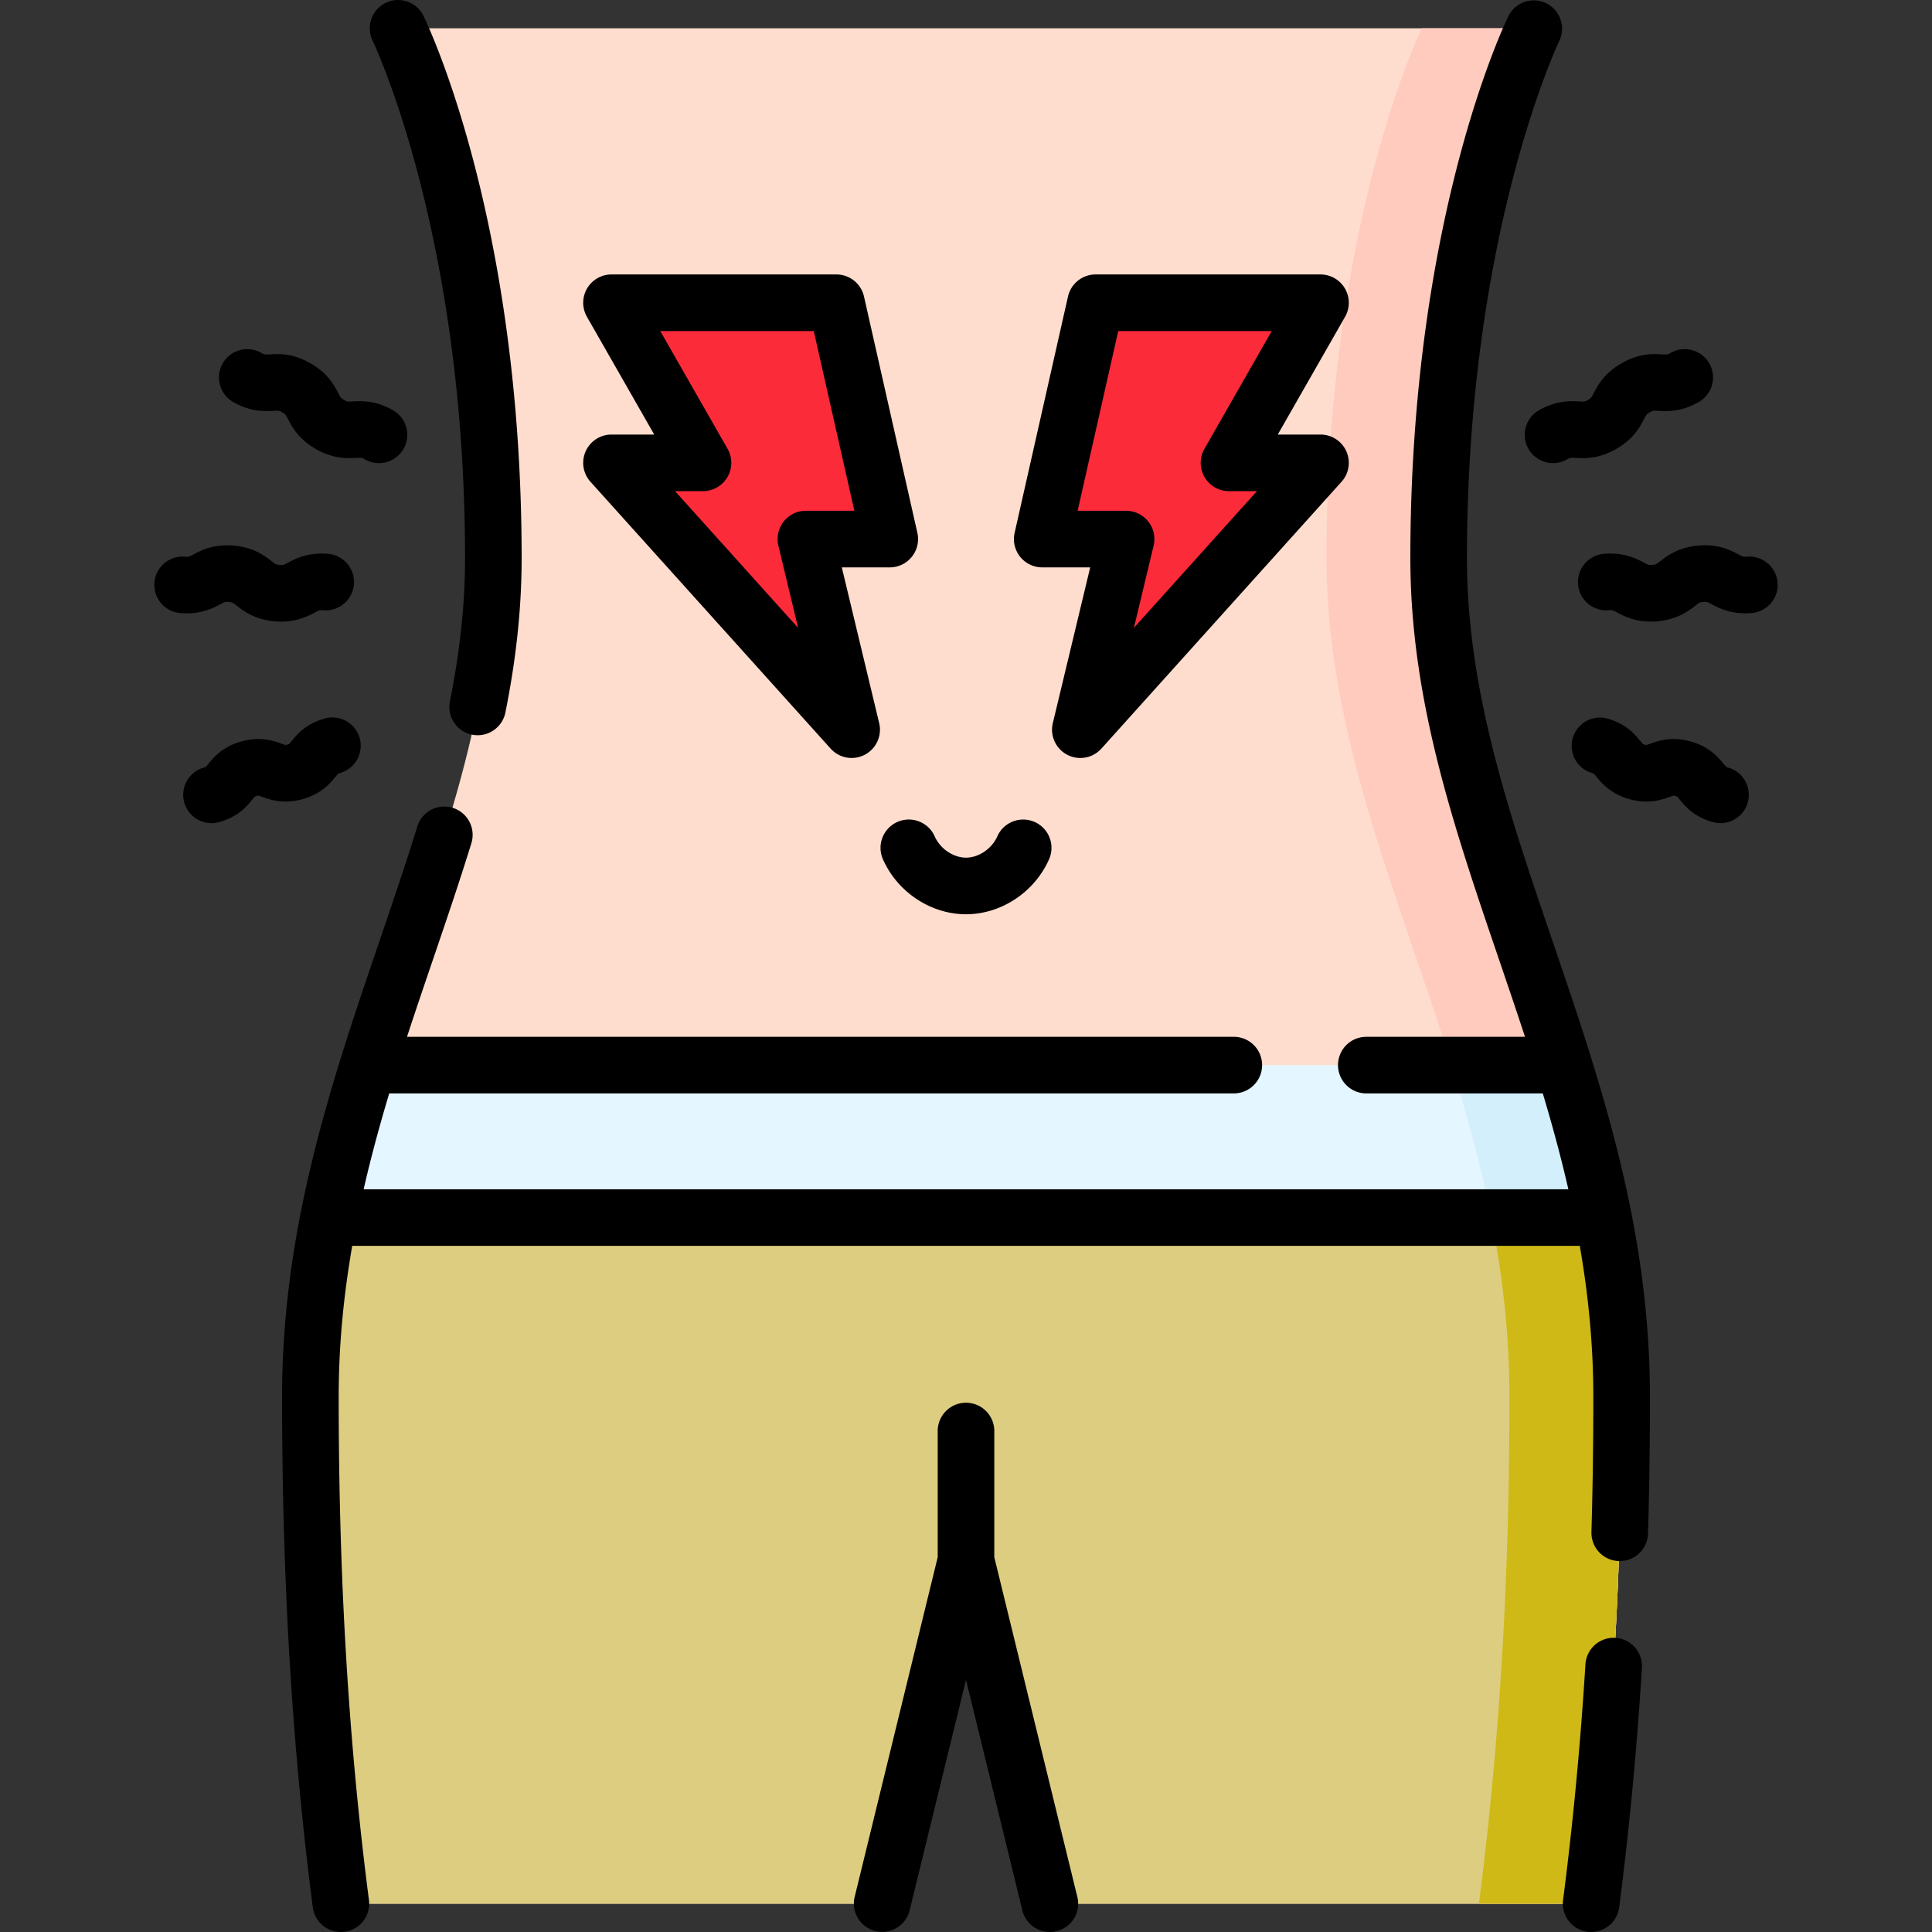
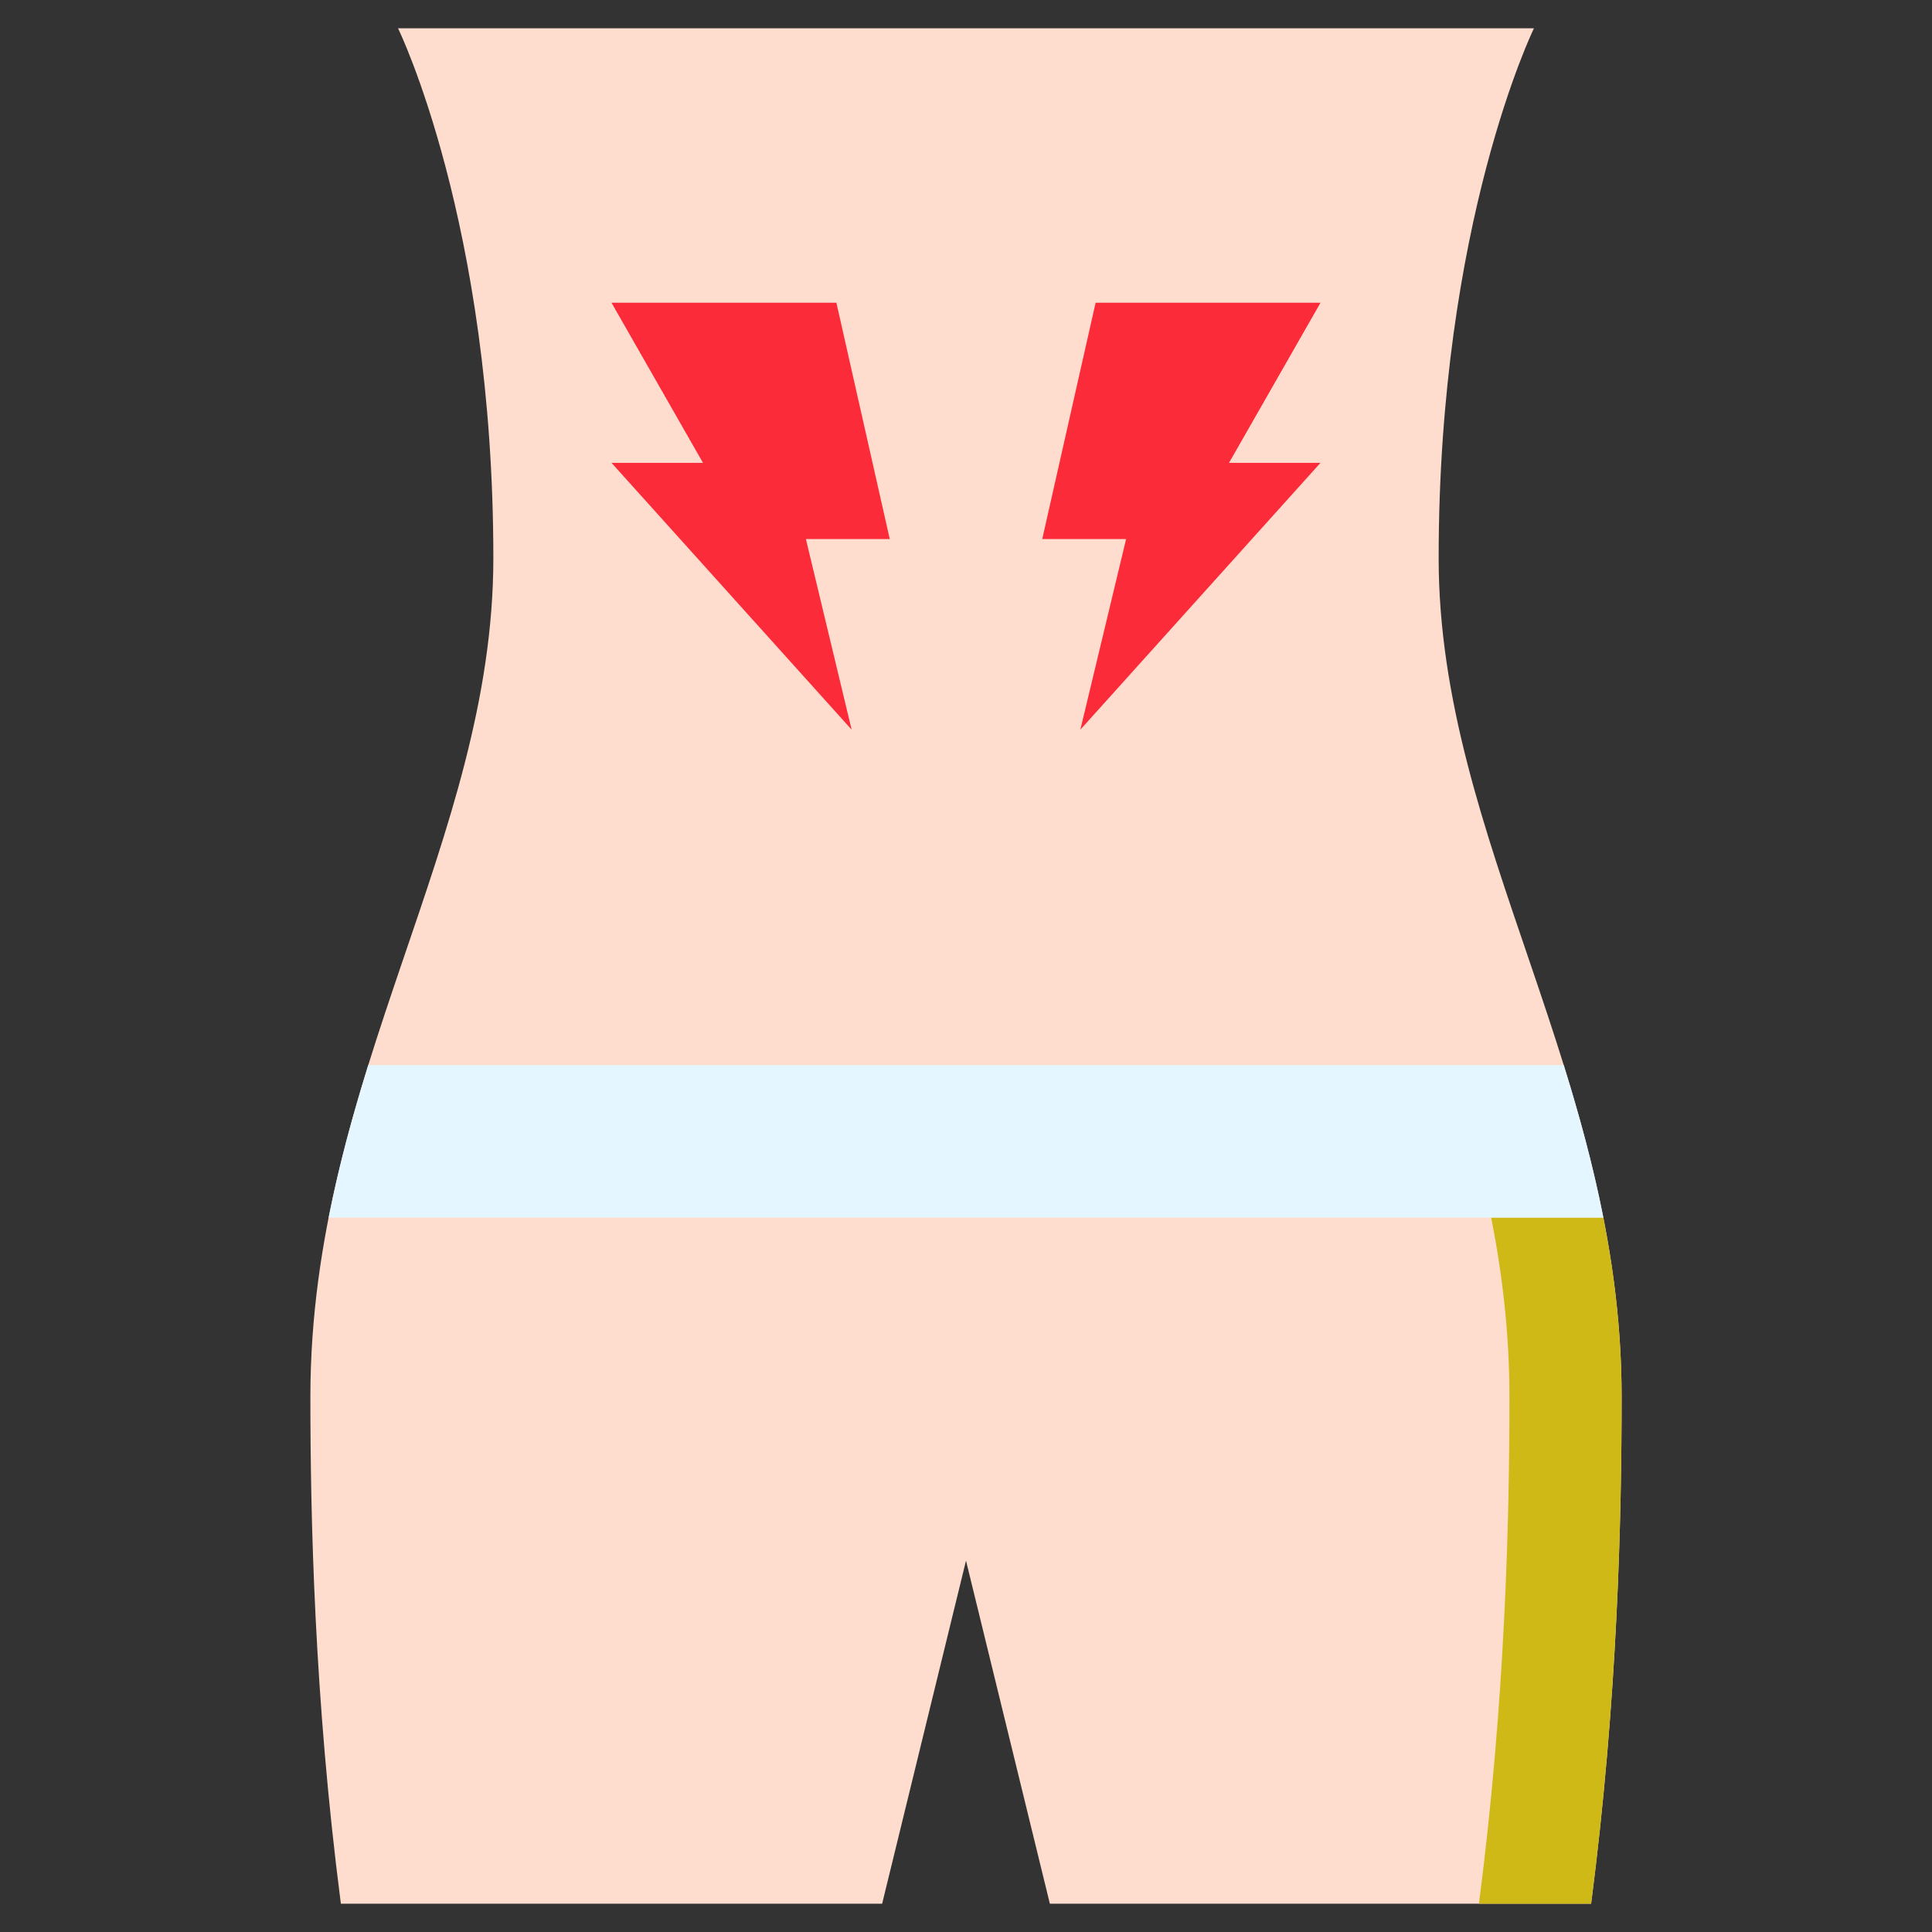
<svg xmlns="http://www.w3.org/2000/svg" version="1.1" width="512" height="512" x="0" y="0" viewBox="0 0 512 512" style="enable-background:new 0 0 512 512" xml:space="preserve" class="">
  <rect x="0" y="0" width="512" height="512" fill="#333333" stroke="none" />
  <g>
    <path fill="#FFDDCE" d="m256 413.584 22.223 90.914h143.442c7.071-54.548 8.081-102.783 8.081-134.351 0-84.853-48.487-147.483-48.487-222.234 0-88.894 25.254-140.412 25.254-140.412H105.487s25.254 51.518 25.254 140.412c0 74.752-48.487 137.381-48.487 222.234 0 31.567 1.01 79.802 8.081 134.351h143.442z" opacity="1" data-original="#ffddce" class="" />
-     <path fill="#FFCBBE" d="M381.259 147.913c0-88.894 25.254-140.412 25.254-140.412h-29.727s-25.254 51.518-25.254 140.412c0 74.752 48.487 137.381 48.487 222.234 0 31.567-1.01 79.802-8.081 134.351h29.727c7.071-54.548 8.081-102.783 8.081-134.351.001-84.853-48.487-147.482-48.487-222.234z" opacity="1" data-original="#ffcbbe" class="" />
-     <path fill="#DDCD80" d="M87.101 322.67c-2.983 15.149-4.848 30.886-4.848 47.477 0 31.567 1.01 79.802 8.081 134.351h143.442L256 413.584l22.223 90.914h143.442c7.071-54.548 8.081-102.783 8.081-134.351 0-16.592-1.865-32.328-4.848-47.477z" opacity="1" data-original="#ac80dd" class="" />
    <path fill="#CFB917" d="M424.899 322.67h-29.721c2.982 15.148 4.841 30.887 4.841 47.477 0 31.567-1.01 79.802-8.081 134.351h29.727c7.071-54.548 8.081-102.783 8.081-134.351.001-16.591-1.864-32.328-4.847-47.477z" opacity="1" data-original="#9d66d5" class="" />
    <path fill="#E4F6FF" d="M424.899 322.67c-2.737-13.9-6.413-27.306-10.491-40.406H97.591c-4.077 13.1-7.754 26.506-10.491 40.406z" opacity="1" data-original="#e4f6ff" class="" />
-     <path fill="#D3EFFB" d="M395.178 322.67h29.721c-2.737-13.9-6.413-27.306-10.491-40.406h-29.727c4.078 13.101 7.76 26.505 10.497 40.406z" opacity="1" data-original="#d3effb" class="" />
    <path fill="#FB2B3A" d="m286.305 193.37 63.64-70.711h-24.244l24.244-42.426h-59.6l-14.142 62.629h22.224zM225.695 193.37l-63.64-70.711h24.244l-24.244-42.426h59.6l14.142 62.629h-22.224z" opacity="1" data-original="#ffd064" class="" />
-     <path d="M388.759 147.913c0-85.837 24.247-136.616 24.488-137.11A7.501 7.501 0 0 0 399.778 4.2c-1.062 2.167-26.019 54.11-26.019 143.713 0 37.435 11.412 70.918 23.493 106.368 2.309 6.775 4.633 13.594 6.884 20.482h-42.048a7.5 7.5 0 0 0 0 15h46.764c2.5 8.328 4.806 16.782 6.778 25.407H96.369c1.972-8.625 4.278-17.079 6.778-25.407h223.826a7.5 7.5 0 0 0 0-15h-219.11c2.252-6.889 4.575-13.707 6.884-20.483 3.441-10.098 6.999-20.538 10.174-30.823a7.5 7.5 0 0 0-4.955-9.378 7.499 7.499 0 0 0-9.378 4.955c-3.11 10.076-6.476 19.952-10.039 30.408-12.682 37.212-25.796 75.691-25.796 120.705 0 48.78 2.664 93.042 8.144 135.315a7.503 7.503 0 0 0 8.403 6.474 7.501 7.501 0 0 0 6.474-8.402c-5.396-41.626-8.019-85.257-8.019-133.386 0-13.836 1.351-27.113 3.589-39.977h325.317c2.238 12.864 3.589 26.142 3.589 39.977 0 12.543-.164 24.267-.501 35.84a7.5 7.5 0 0 0 14.994.436c.341-11.72.507-23.586.507-36.276 0-45.013-13.114-83.493-25.796-120.705-11.673-34.24-22.695-66.581-22.695-101.53zM428.106 434.045a7.492 7.492 0 0 0-7.951 7.02c-1.327 21.351-3.322 42.368-5.928 62.468a7.5 7.5 0 1 0 14.876 1.928c2.649-20.43 4.675-41.783 6.023-63.466a7.5 7.5 0 0 0-7.02-7.95z" fill="#000000" opacity="1" data-original="#000000" class="" />
-     <path d="M263.5 412.68v-33.442a7.5 7.5 0 0 0-15 0v33.442l-22.009 90.037a7.5 7.5 0 0 0 14.571 3.561L256 445.169l14.938 61.11a7.503 7.503 0 0 0 9.067 5.505 7.5 7.5 0 0 0 5.505-9.066zM123.241 147.913c0 12.076-1.312 24.492-4.01 37.957a7.502 7.502 0 0 0 7.361 8.975c3.5 0 6.632-2.464 7.346-6.028 2.895-14.447 4.302-27.827 4.302-40.904 0-89.603-24.957-141.545-26.019-143.713C110.4.485 105.915-1.048 102.196.767a7.504 7.504 0 0 0-3.448 10.027c.245.503 24.493 51.282 24.493 137.119zM237.818 217.825a7.5 7.5 0 0 0-3.83 9.891c3.85 8.716 12.696 14.571 22.013 14.571s18.163-5.855 22.013-14.571a7.5 7.5 0 1 0-13.721-6.061c-1.442 3.263-4.929 5.632-8.292 5.632s-6.85-2.369-8.292-5.632a7.5 7.5 0 0 0-9.891-3.83zM405.044 118.934a7.497 7.497 0 0 0 10.227 2.814c.832-.473.92-.467 2.378-.391 2.222.12 5.934.315 10.584-2.33 4.651-2.644 6.316-5.809 7.418-7.902.682-1.296.723-1.374 1.558-1.848.835-.475.921-.471 2.384-.393 2.366.124 5.935.312 10.585-2.333a7.5 7.5 0 0 0 2.813-10.227 7.5 7.5 0 0 0-10.226-2.813c-.834.475-.921.47-2.384.393-2.365-.125-5.934-.312-10.585 2.333-4.652 2.645-6.317 5.809-7.419 7.903-.682 1.295-.722 1.373-1.557 1.848-.833.473-.921.469-2.378.391-2.217-.118-5.933-.314-10.584 2.33a7.498 7.498 0 0 0-2.814 10.225zM471.073 154.338c-.361-4.126-4.009-7.173-8.124-6.819-.937.082-1.014.042-2.296-.632-1.966-1.034-5.258-2.762-10.582-2.299-5.326.465-8.267 2.74-10.024 4.099-1.145.886-1.214.939-2.151 1.021-.933.083-1.01.042-2.291-.631-1.966-1.035-5.258-2.765-10.581-2.3a7.5 7.5 0 0 0-6.818 8.125c.361 4.127 4.008 7.172 8.125 6.818.938-.082 1.013-.041 2.29.631 1.741.916 4.519 2.377 8.829 2.377.558 0 1.141-.024 1.751-.078 5.326-.465 8.266-2.74 10.023-4.099 1.146-.886 1.214-.939 2.152-1.021.94-.082 1.014-.042 2.296.632 1.966 1.034 5.256 2.761 10.582 2.299a7.497 7.497 0 0 0 6.819-8.123zM457.934 203.407c-.331-.091-.447-.162-.447-.162-.12-.09-.488-.538-.732-.834-1.397-1.701-3.735-4.546-8.79-5.937-5.054-1.39-8.519-.142-10.59.605-.361.13-.907.327-1.054.343-.001.002-.129.004-.469-.09-.327-.09-.443-.16-.443-.16-.12-.091-.487-.538-.73-.833-1.396-1.701-3.734-4.547-8.788-5.938a7.501 7.501 0 0 0-3.979 14.463c.327.09.443.16.443.16.12.091.487.538.73.833 1.396 1.701 3.734 4.547 8.788 5.938 5.057 1.39 8.519.142 10.59-.605.361-.13.907-.327 1.053-.343.004 0 .128-.004.47.09.331.091.447.162.447.162.12.09.488.538.732.835 1.397 1.7 3.735 4.546 8.79 5.936a7.516 7.516 0 0 0 1.994.271 7.504 7.504 0 0 0 7.227-5.513 7.5 7.5 0 0 0-5.242-9.221zM61.822 106.55c4.651 2.645 8.222 2.457 10.585 2.333 1.463-.077 1.55-.081 2.384.393.835.475.876.552 1.558 1.848 1.102 2.094 2.767 5.258 7.418 7.902 4.652 2.645 8.367 2.45 10.584 2.33 1.458-.076 1.545-.082 2.378.391a7.498 7.498 0 0 0 10.227-2.814 7.5 7.5 0 0 0-2.813-10.226c-4.651-2.645-8.365-2.447-10.584-2.33-1.457.078-1.547.082-2.378-.391-.835-.475-.875-.552-1.557-1.848-1.102-2.094-2.767-5.258-7.419-7.903-4.651-2.645-8.221-2.456-10.585-2.333-1.463.078-1.549.082-2.384-.393a7.497 7.497 0 0 0-10.226 2.813 7.499 7.499 0 0 0 2.812 10.228zM58.327 160.164c1.282-.673 1.36-.713 2.296-.632.938.082 1.006.135 2.152 1.021 1.757 1.359 4.698 3.634 10.023 4.099.61.053 1.193.078 1.751.078 4.31 0 7.089-1.462 8.829-2.377 1.278-.672 1.354-.713 2.29-.631 4.118.347 7.763-2.692 8.125-6.818a7.5 7.5 0 0 0-6.818-8.125c-5.322-.463-8.615 1.266-10.58 2.3-1.28.673-1.358.714-2.291.631-.937-.082-1.006-.135-2.151-1.021-1.757-1.359-4.698-3.634-10.024-4.099-5.323-.462-8.616 1.265-10.582 2.299-1.283.674-1.358.713-2.296.632-4.12-.348-7.764 2.692-8.124 6.819a7.5 7.5 0 0 0 6.819 8.124c5.325.463 8.616-1.266 10.581-2.3zM80.126 211.795c5.054-1.391 7.392-4.237 8.788-5.938.243-.295.61-.743.727-.832.001 0 .117-.071.446-.162a7.5 7.5 0 1 0-3.979-14.463c-5.054 1.391-7.392 4.237-8.788 5.938-.243.295-.61.743-.727.832-.001 0-.117.071-.446.162-.332.091-.468.09-.467.09-.149-.016-.695-.213-1.056-.343-2.07-.747-5.536-1.995-10.59-.605-5.055 1.391-7.393 4.236-8.79 5.937-.244.296-.612.745-.73.833-.001.001-.117.072-.449.163a7.5 7.5 0 0 0-5.242 9.221 7.504 7.504 0 0 0 7.227 5.513 7.48 7.48 0 0 0 1.994-.271c5.055-1.391 7.393-4.236 8.79-5.936.244-.297.612-.745.73-.833.001-.001.117-.072.45-.163.332-.092.468-.09.467-.09.149.016.695.212 1.056.343 2.07.745 5.533 1.995 10.589.604zM276.203 150.362h12.71l-9.902 41.258a7.499 7.499 0 0 0 12.868 6.768l63.64-70.711a7.5 7.5 0 0 0-5.575-12.517h-11.32l17.832-31.205a7.5 7.5 0 0 0-6.512-11.221h-59.599a7.5 7.5 0 0 0-7.316 5.848l-14.142 62.629a7.499 7.499 0 0 0 7.316 9.151zm20.138-62.629h40.68l-17.832 31.205a7.5 7.5 0 0 0 6.512 11.221h7.404l-32.613 36.237 5.228-21.783a7.501 7.501 0 0 0-7.293-9.25h-12.841zM173.376 115.159h-11.32a7.5 7.5 0 0 0-5.575 12.517l63.64 70.711a7.495 7.495 0 0 0 9.066 1.62 7.499 7.499 0 0 0 3.802-8.388l-9.902-41.258h12.71a7.501 7.501 0 0 0 7.316-9.152L228.97 78.581a7.5 7.5 0 0 0-7.316-5.848h-59.599a7.501 7.501 0 0 0-6.512 11.221zm42.283-27.426 10.755 47.63h-12.841a7.501 7.501 0 0 0-7.293 9.25l5.228 21.783-32.613-36.237h7.404a7.501 7.501 0 0 0 6.512-11.221l-17.832-31.205z" fill="#000000" opacity="1" data-original="#000000" class="" />
  </g>
</svg>